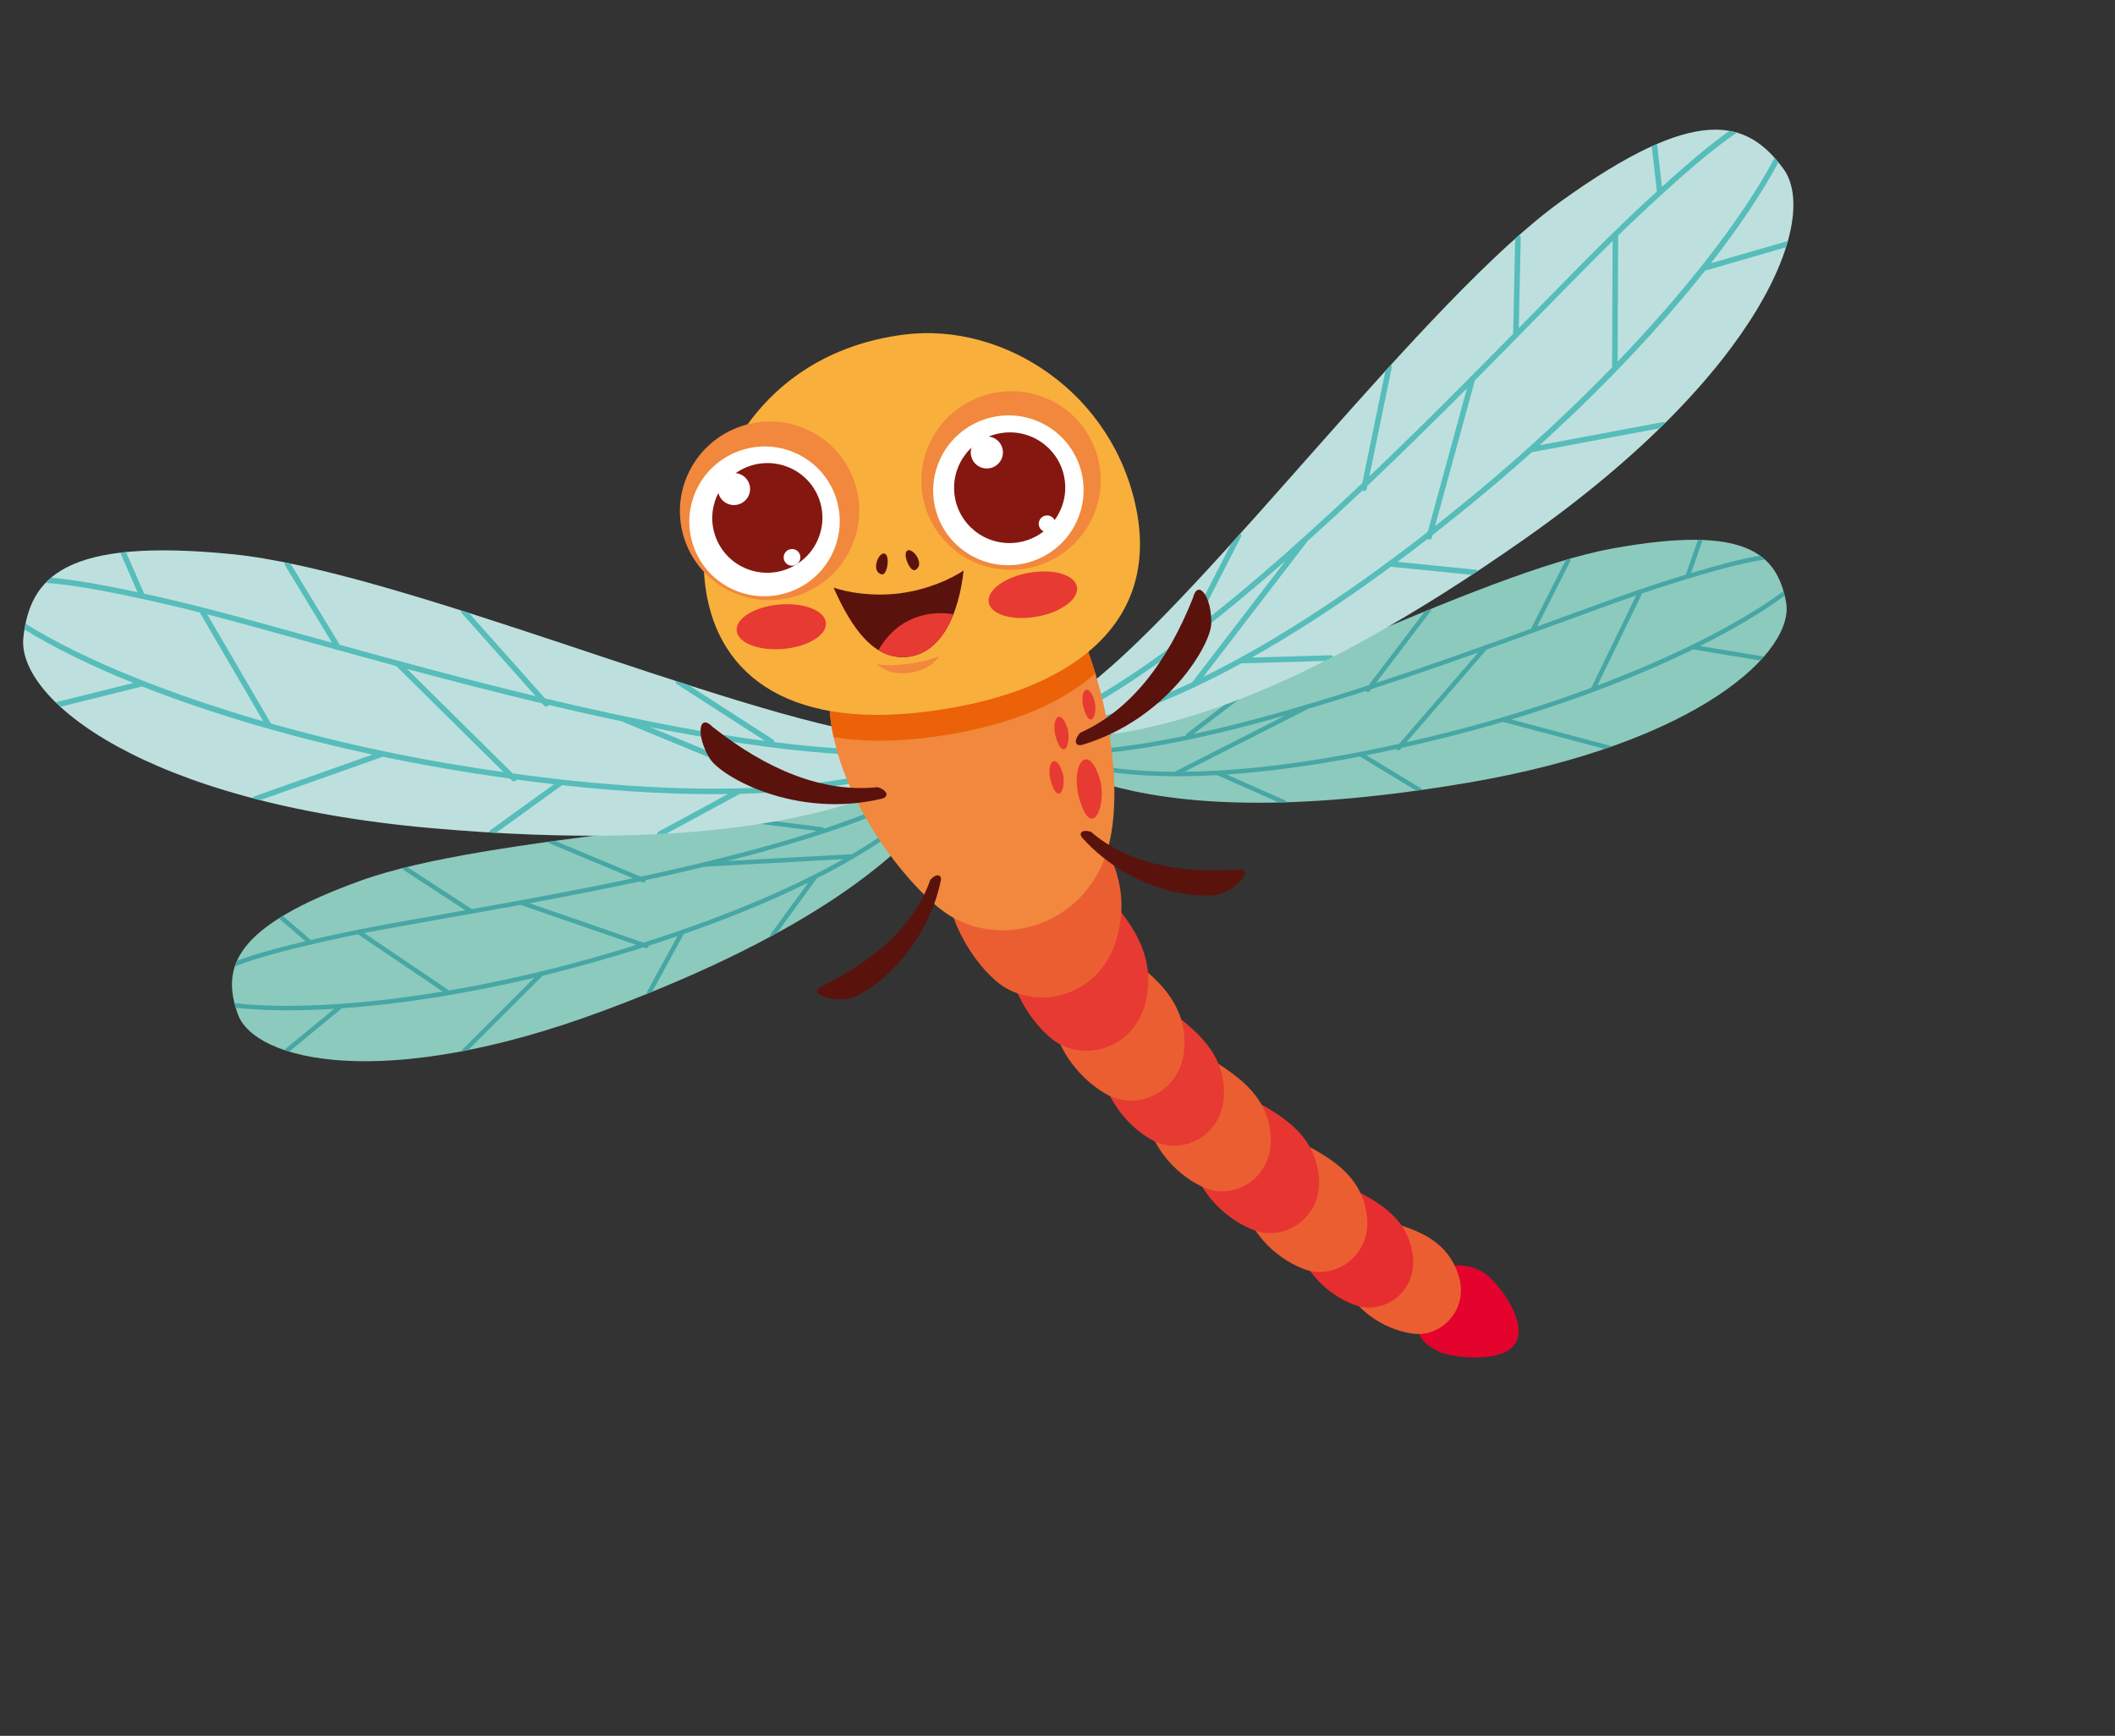
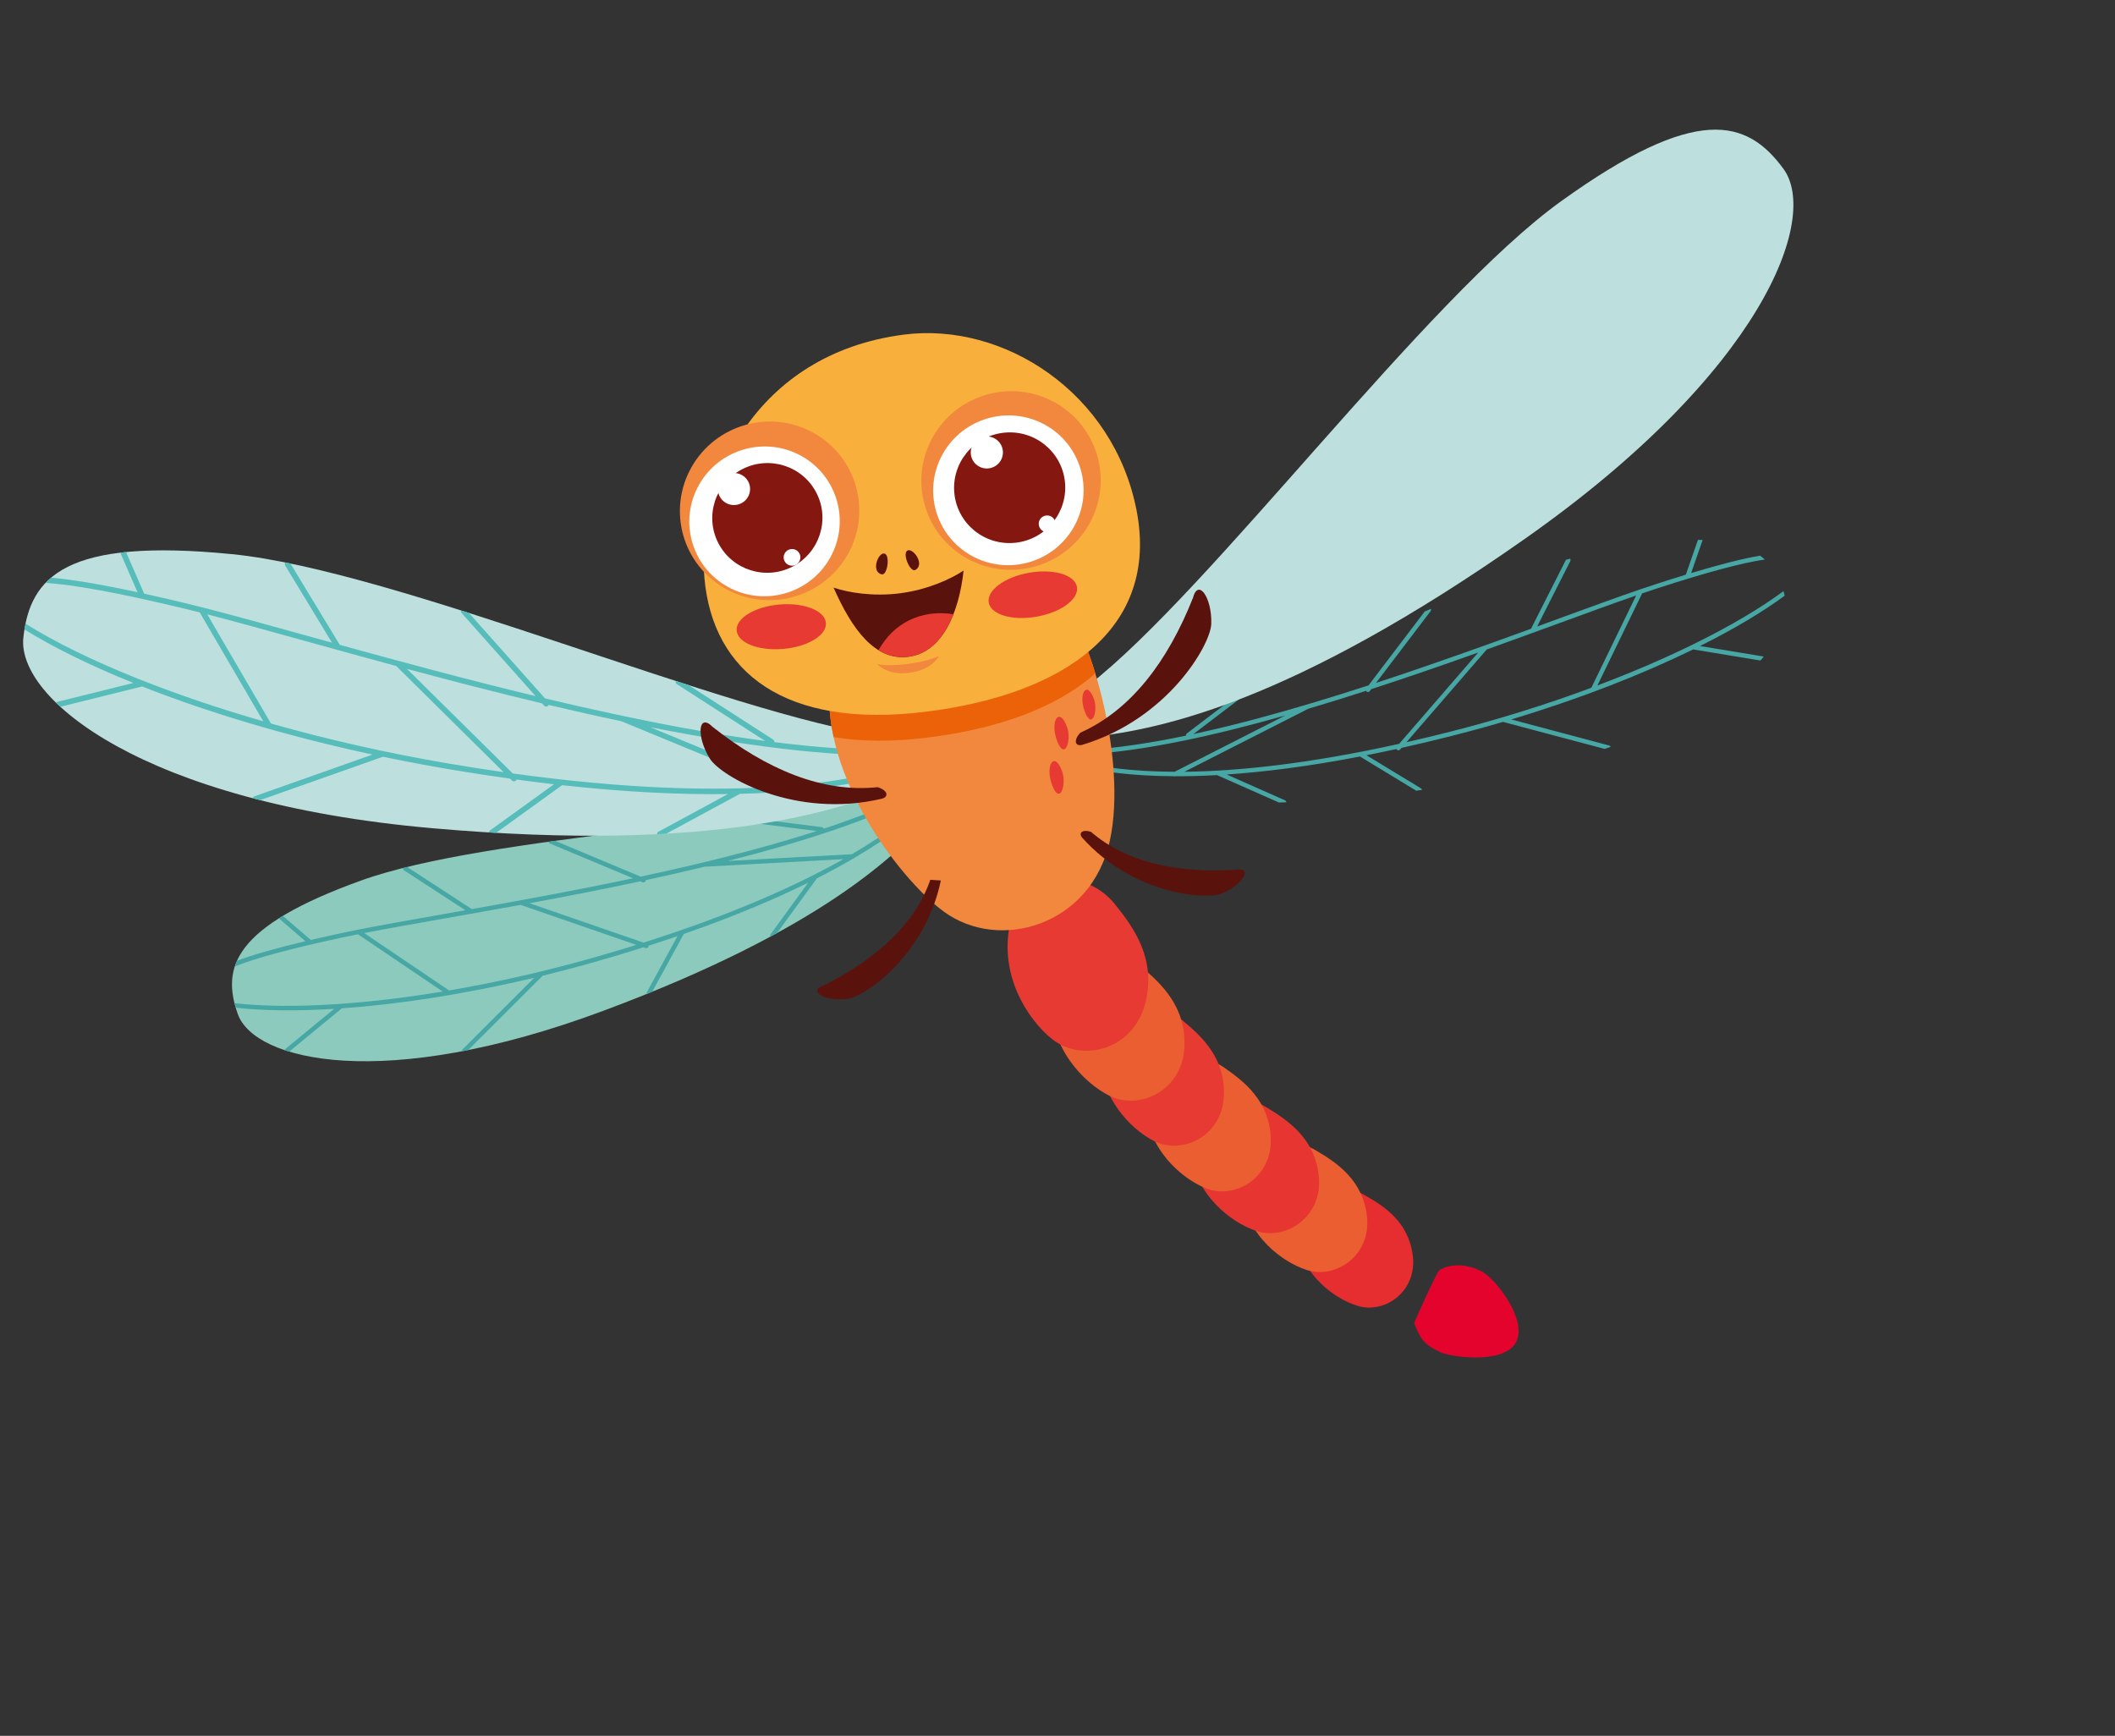
<svg xmlns="http://www.w3.org/2000/svg" width="251" height="206" viewBox="0 0 251 206" fill="none">
  <rect x="0" y="0" width="251" height="206" fill="#333333" stroke="none" />
  <g clip-path="url(#clip0_90_2048)">
-     <path d="M130.279 87.574C144.812 84.389 175.593 67.942 191.395 65.085C207.197 62.228 210.886 65.672 211.964 71.466C213.042 77.26 201.656 88.223 174.217 92.888C146.778 97.554 134.667 94.237 128.819 92.346C126.936 92.072 129.045 88.344 130.279 87.574Z" fill="#8CCABD" />
    <path d="M144.425 91.985L151.77 95.236C152.062 95.23 152.356 95.221 152.655 95.212C152.653 95.114 152.595 95.021 152.498 94.978L145.578 91.914C150.01 91.616 155.25 90.965 161.398 89.78L168.073 93.838C168.296 93.808 168.524 93.775 168.749 93.743C168.738 93.668 168.698 93.597 168.628 93.554L162.171 89.629C163.323 89.402 164.506 89.156 165.72 88.89C165.735 88.923 165.758 88.954 165.787 88.979C165.856 89.038 165.948 89.056 166.03 89.033C166.08 89.02 166.126 88.992 166.162 88.951L166.331 88.755C168.251 88.329 170.246 87.854 172.324 87.326C173.082 87.133 173.834 86.937 174.58 86.736C175.863 86.392 177.125 86.036 178.368 85.671L190.438 88.878C190.675 88.799 190.91 88.718 191.142 88.635C191.114 88.556 191.048 88.491 190.96 88.468L179.344 85.38C187.611 82.898 194.952 79.997 200.935 77.071L208.914 78.386C209.048 78.242 209.179 78.099 209.305 77.955C209.269 77.923 209.224 77.9 209.173 77.891L201.751 76.668C205.814 74.637 209.211 72.604 211.799 70.697C211.755 70.512 211.708 70.331 211.656 70.152C209.009 72.118 205.482 74.218 201.291 76.293C197.702 78.071 193.746 79.773 189.576 81.348L194.882 70.423C195.526 70.203 196.134 69.999 196.703 69.815C199.634 68.866 202.131 68.112 204.237 67.546C206.355 66.977 208.076 66.597 209.445 66.401C209.267 66.241 209.078 66.089 208.877 65.945C206.974 66.263 204.358 66.907 200.696 68.009L202.038 64.16C202.047 64.134 202.051 64.108 202.052 64.081C201.874 64.074 201.691 64.07 201.508 64.067L200.066 68.2C198.981 68.531 197.808 68.901 196.539 69.312C195.937 69.507 195.291 69.723 194.606 69.958C194.604 69.959 194.603 69.959 194.601 69.96C191.879 70.891 188.529 72.116 184.767 73.492C184.005 73.771 183.222 74.057 182.425 74.348L186.357 66.589C186.407 66.492 186.39 66.377 186.323 66.3C186.162 66.345 186.001 66.392 185.838 66.44L181.695 74.616C176.142 76.64 169.819 78.912 163.301 81.046L169.781 72.522C169.84 72.445 169.849 72.346 169.815 72.263C169.572 72.362 169.329 72.462 169.085 72.561L162.414 81.335C158.129 82.727 153.772 84.05 149.506 85.197C146.831 85.916 144.194 86.564 141.63 87.116L149.673 80.993C149.771 80.918 149.802 80.789 149.757 80.681C149.354 80.848 148.954 81.013 148.555 81.177L140.852 87.041C140.769 87.104 140.735 87.206 140.753 87.301C136.554 88.177 132.575 88.781 128.996 88.993C128.588 89.62 128.247 90.339 128.119 90.951C130.47 91.523 134.111 92.093 139.336 92.121C139.386 92.139 139.442 92.144 139.495 92.129C139.502 92.127 139.51 92.124 139.518 92.122C141.021 92.126 142.653 92.085 144.423 91.987L144.425 91.985ZM152.538 84.904L139.395 91.591C134.236 91.567 130.635 91.01 128.306 90.447C128.502 90.014 128.714 89.684 128.917 89.527C135.751 89.138 144.041 87.317 152.538 84.904ZM166.915 88.081L176.439 77.079C179.449 76 182.312 74.954 184.951 73.989C188.437 72.714 191.569 71.569 194.173 70.668L188.854 81.62C183.53 83.599 177.874 85.368 172.194 86.812C170.372 87.276 168.613 87.698 166.915 88.082L166.915 88.081ZM140.57 91.587L155.258 84.114C157.547 83.436 159.84 82.72 162.116 81.986C162.133 82.018 162.157 82.047 162.188 82.071C162.256 82.122 162.342 82.136 162.418 82.115C162.473 82.099 162.524 82.067 162.561 82.018L162.739 81.785C167.101 80.367 171.386 78.881 175.422 77.442L166.044 88.276C155.145 90.688 146.801 91.521 140.569 91.589L140.57 91.587Z" fill="#46A7A5" />
    <path d="M129.171 81.335C143.673 70.075 169.194 35.434 185.288 23.865C201.382 12.294 207.343 14.162 211.649 20.033C215.955 25.903 209.13 44.141 181.024 63.904C152.92 83.668 137.634 86.414 130.099 87.418C127.852 88.113 128.206 82.849 129.171 81.335Z" fill="#BDE0DE" />
-     <path d="M147.311 78.725L157.245 78.439C157.567 78.276 157.892 78.111 158.219 77.942C158.163 77.834 158.05 77.761 157.919 77.764L148.559 78.035C153.343 75.349 158.838 71.841 165.061 67.257L174.681 68.224C174.913 68.07 175.149 67.913 175.383 67.758C175.33 67.68 175.248 67.622 175.147 67.612L165.843 66.678C167.005 65.813 168.192 64.912 169.405 63.971C169.44 63.999 169.48 64.022 169.527 64.034C169.636 64.064 169.748 64.034 169.828 63.966C169.876 63.925 169.913 63.868 169.931 63.804L170.015 63.497C171.928 62.003 173.899 60.416 175.933 58.724C176.675 58.108 177.409 57.489 178.133 56.87C179.379 55.806 180.597 54.739 181.788 53.672L196.97 50.827C197.19 50.612 197.409 50.396 197.625 50.183C197.551 50.109 197.443 50.073 197.333 50.093L182.721 52.831C190.611 45.679 197.247 38.553 202.351 32.122L211.955 29.346C212.028 29.114 212.096 28.885 212.16 28.658C212.103 28.641 212.041 28.64 211.979 28.658L203.045 31.24C206.488 26.824 209.188 22.758 211.054 19.265C210.906 19.083 210.755 18.906 210.603 18.733C208.704 22.326 205.894 26.535 202.331 31.069C199.281 34.952 195.781 38.947 191.973 42.913L192.039 27.946C192.639 27.36 193.209 26.81 193.745 26.304C196.506 23.691 198.888 21.526 200.933 19.778C202.99 18.019 204.707 16.684 206.128 15.738C205.845 15.655 205.552 15.587 205.25 15.532C203.298 16.896 200.725 19.002 197.231 22.173L196.666 17.181C196.662 17.147 196.652 17.116 196.639 17.086C196.436 17.173 196.231 17.265 196.024 17.359L196.63 22.72C195.597 23.666 194.487 24.698 193.293 25.83C192.726 26.366 192.121 26.951 191.483 27.575C191.481 27.576 191.479 27.578 191.478 27.58C188.941 30.062 185.861 33.204 182.402 36.732C181.701 37.447 180.981 38.18 180.247 38.928L180.476 28.212C180.479 28.076 180.399 27.959 180.283 27.907C180.128 28.044 179.972 28.181 179.816 28.32L179.575 39.612C174.467 44.812 168.631 50.698 162.505 56.533L165.166 43.612C165.19 43.495 165.147 43.38 165.065 43.306C164.847 43.545 164.629 43.784 164.411 44.025L161.671 57.325C157.636 61.149 153.486 64.934 149.342 68.475C146.743 70.696 144.149 72.817 141.586 74.793L147.276 63.712C147.345 63.577 147.31 63.417 147.202 63.321C146.843 63.721 146.485 64.117 146.129 64.511L140.679 75.124C140.621 75.238 140.637 75.369 140.708 75.465C136.493 78.669 132.379 81.455 128.501 83.592C128.381 84.506 128.385 85.486 128.572 86.235C131.5 85.622 135.867 84.321 141.709 81.577C141.775 81.57 141.839 81.547 141.891 81.502C141.898 81.497 141.904 81.488 141.912 81.481C143.591 80.688 145.391 79.776 147.311 78.727L147.311 78.725ZM152.567 66.544L141.49 80.961C135.722 83.675 131.408 84.968 128.508 85.58C128.495 84.993 128.553 84.514 128.696 84.232C136.11 80.169 144.381 73.74 152.566 66.545L152.567 66.544ZM170.305 62.437L175.033 45.145C177.814 42.346 180.445 39.662 182.872 37.188C186.078 33.918 188.958 30.98 191.38 28.595L191.314 43.597C186.437 48.627 181.075 53.598 175.513 58.221C173.729 59.704 171.993 61.107 170.305 62.437ZM142.799 80.332L155.178 64.221C157.368 62.25 159.543 60.237 161.686 58.212C161.723 58.238 161.765 58.257 161.812 58.266C161.916 58.287 162.018 58.257 162.092 58.194C162.146 58.149 162.185 58.085 162.2 58.01L162.273 57.656C166.379 53.762 170.362 49.834 174.093 46.09L169.437 63.118C158.573 71.59 149.713 76.948 142.798 80.334L142.799 80.332Z" fill="#56BDBB" />
    <path d="M106.98 93.325C92.808 97.855 57.94 99.052 42.833 104.502C27.726 109.953 26.255 114.783 28.219 120.339C30.183 125.894 45.521 129.674 71.606 119.955C97.689 110.236 106.514 101.292 110.631 96.723C112.123 95.542 108.434 93.373 106.98 93.325Z" fill="#8CCABD" />
    <path d="M101.253 101.893C101.261 101.892 101.269 101.891 101.276 101.89C101.33 101.875 101.375 101.843 101.409 101.802C105.918 99.159 108.785 96.839 110.534 95.166C110.118 94.699 109.463 94.25 108.796 93.911C105.592 95.522 101.845 96.994 97.773 98.342C97.741 98.25 97.66 98.179 97.557 98.166L87.956 96.952C87.529 97.01 87.101 97.067 86.669 97.124C86.684 97.24 86.775 97.336 86.897 97.352L96.92 98.62C94.426 99.427 91.819 100.188 89.143 100.907C84.877 102.053 80.444 103.092 76.039 104.037L65.877 99.787C65.616 99.822 65.356 99.858 65.097 99.894C65.11 99.984 65.166 100.064 65.256 100.102L75.128 104.23C68.419 105.651 61.809 106.855 55.992 107.887L48.317 102.888C48.151 102.929 47.988 102.969 47.827 103.01C47.808 103.112 47.851 103.218 47.943 103.279L55.226 108.024C54.39 108.172 53.569 108.316 52.77 108.457C48.827 109.153 45.315 109.772 42.492 110.331C42.49 110.332 42.489 110.332 42.487 110.333C41.778 110.474 41.109 110.61 40.49 110.743C39.187 111.024 37.987 111.292 36.882 111.549L33.568 108.695C33.41 108.79 33.255 108.885 33.104 108.981C33.119 109.003 33.134 109.024 33.156 109.042L36.243 111.7C32.522 112.583 29.935 113.337 28.129 114.015C28.028 114.241 27.939 114.468 27.866 114.695C29.149 114.18 30.829 113.645 32.947 113.076C35.053 112.51 37.59 111.91 40.603 111.263C41.187 111.137 41.815 111.009 42.482 110.876L52.539 117.672C48.142 118.4 43.865 118.909 39.87 119.17C35.205 119.476 31.102 119.427 27.826 119.051C27.872 119.231 27.922 119.413 27.975 119.594C31.169 119.946 35.126 120.003 39.659 119.724L33.846 124.504C33.806 124.538 33.779 124.579 33.764 124.625C33.945 124.686 34.129 124.745 34.319 124.803L40.568 119.664C47.209 119.196 55.014 118.026 63.412 116.03L54.9 124.527C54.836 124.591 54.811 124.68 54.827 124.763C55.069 124.717 55.313 124.669 55.558 124.621L64.401 115.792C65.661 115.485 66.932 115.159 68.215 114.815C68.96 114.614 69.71 114.408 70.462 114.195C72.525 113.611 74.49 113.02 76.364 112.427L76.608 112.511C76.66 112.53 76.714 112.53 76.765 112.517C76.847 112.494 76.918 112.434 76.948 112.347C76.961 112.31 76.965 112.273 76.961 112.237C78.145 111.858 79.292 111.477 80.402 111.097L76.777 117.732C76.737 117.804 76.739 117.886 76.766 117.956C76.978 117.871 77.191 117.785 77.4 117.7L81.149 110.84C87.063 108.783 91.925 106.719 95.91 104.756L91.451 110.877C91.389 110.962 91.386 111.071 91.433 111.158C91.696 111.016 91.954 110.876 92.211 110.736L96.943 104.239C98.524 103.436 99.957 102.653 101.256 101.895L101.253 101.893ZM109.136 94.333C109.391 94.367 109.739 94.546 110.125 94.823C108.39 96.479 105.552 98.766 101.098 101.374L86.378 102.176C94.939 100.004 103.025 97.423 109.135 94.334L109.136 94.333ZM70.316 113.682C64.677 115.28 58.897 116.586 53.298 117.542L43.217 110.729C45.923 110.203 49.207 109.624 52.862 108.98C55.628 108.492 58.63 107.963 61.776 107.386L75.52 112.135C73.857 112.654 72.125 113.17 70.316 113.683L70.316 113.682ZM76.372 111.866L62.838 107.192C67.051 106.413 71.503 105.551 75.988 104.591L76.258 104.704C76.314 104.728 76.376 104.73 76.43 104.716C76.507 104.696 76.574 104.642 76.607 104.563C76.622 104.527 76.628 104.49 76.627 104.454C78.964 103.949 81.307 103.418 83.627 102.857L100.079 101.961C94.651 105.028 87.012 108.49 76.371 111.867L76.372 111.866Z" fill="#46A7A5" />
    <path d="M104.82 87.37C86.636 84.894 47.223 67.706 27.506 65.762C7.788 63.816 3.564 68.422 2.772 75.662C1.98 82.902 17.009 95.266 51.219 98.281C85.43 101.296 100.034 96.008 107.059 93.099C109.351 92.574 106.411 88.195 104.82 87.369L104.82 87.37Z" fill="#BDE0DE" />
    <path d="M93.863 93.884C93.872 93.887 93.881 93.891 93.891 93.892C93.958 93.905 94.026 93.893 94.086 93.866C100.515 93.312 104.945 92.249 107.787 91.311C107.575 90.569 107.087 89.719 106.527 88.988C102.101 89.084 97.146 88.734 91.896 88.074C91.909 87.955 91.857 87.833 91.75 87.763L81.725 81.309C81.219 81.146 80.711 80.983 80.2 80.818C80.154 80.956 80.205 81.111 80.332 81.194L90.798 87.933C87.593 87.507 84.286 86.972 80.926 86.352C75.569 85.365 70.083 84.169 64.678 82.882L55.655 72.743C55.346 72.644 55.038 72.547 54.73 72.448C54.696 72.555 54.716 72.675 54.796 72.765L63.56 82.613C55.34 80.634 47.346 78.466 40.323 76.526L34.467 66.873C34.262 66.831 34.06 66.79 33.857 66.749C33.782 66.853 33.772 66.994 33.843 67.11L39.399 76.271C38.39 75.991 37.4 75.717 36.437 75.45C31.679 74.131 27.442 72.955 24.004 72.079C24.001 72.079 24 72.078 23.998 72.078C23.134 71.857 22.317 71.655 21.558 71.475C19.957 71.095 18.481 70.757 17.113 70.457L14.957 65.512C14.731 65.535 14.507 65.558 14.289 65.584C14.292 65.616 14.3 65.648 14.312 65.679L16.32 70.284C11.711 69.293 8.432 68.76 6.059 68.558C5.824 68.756 5.606 68.963 5.402 69.175C7.105 69.283 9.259 69.578 11.92 70.068C14.564 70.555 17.708 71.235 21.404 72.113C22.12 72.283 22.889 72.473 23.702 72.679L31.243 85.602C25.964 84.077 20.936 82.374 16.355 80.543C11.002 78.406 6.466 76.172 3.026 74.014C2.979 74.239 2.938 74.468 2.901 74.7C6.263 76.789 10.633 78.954 15.822 81.05L6.797 83.294C6.736 83.309 6.682 83.343 6.64 83.385C6.809 83.549 6.981 83.713 7.162 83.878L16.863 81.466C24.497 84.473 33.804 87.314 44.211 89.548L30.195 94.505C30.089 94.543 30.013 94.628 29.987 94.729C30.28 94.805 30.577 94.882 30.876 94.958L45.44 89.808C47.004 90.134 48.592 90.447 50.203 90.743C51.138 90.916 52.084 91.084 53.034 91.245C55.641 91.689 58.141 92.074 60.543 92.408L60.77 92.632C60.818 92.68 60.878 92.71 60.94 92.721C61.043 92.74 61.155 92.71 61.234 92.63C61.268 92.596 61.292 92.555 61.308 92.514C62.828 92.721 64.306 92.906 65.745 93.071L58.159 98.546C58.076 98.606 58.034 98.696 58.027 98.791C58.308 98.808 58.591 98.826 58.868 98.842L66.712 93.183C74.39 94.03 80.901 94.311 86.386 94.237L78.148 98.697C78.033 98.759 77.972 98.879 77.977 99.001C78.345 98.983 78.709 98.963 79.069 98.942L87.811 94.209C89.998 94.154 92.011 94.04 93.862 93.886L93.863 93.884ZM106.677 89.64C106.942 89.812 107.233 90.197 107.514 90.713C104.699 91.637 100.317 92.681 93.968 93.224L77.17 86.299C87.853 88.424 98.228 89.841 106.677 89.641L106.677 89.64ZM53.147 90.599C46.02 89.386 38.894 87.771 32.156 85.863L24.597 72.91C27.886 73.76 31.848 74.859 36.258 76.083C39.595 77.008 43.216 78.012 47.023 79.04L59.762 91.637C57.635 91.332 55.432 90.988 53.146 90.599L53.147 90.599ZM60.853 91.791L48.308 79.387C53.41 80.757 58.822 82.16 64.323 83.472L64.564 83.742C64.614 83.798 64.68 83.834 64.749 83.847C64.845 83.865 64.949 83.84 65.028 83.769C65.064 83.737 65.091 83.699 65.109 83.658C67.978 84.336 70.867 84.989 73.748 85.596L92.52 93.335C84.842 93.873 74.493 93.677 60.852 91.79L60.853 91.791Z" fill="#56BDBB" />
    <path d="M167.824 157.004C168.559 158.911 168.972 159.535 170.917 160.468C172.123 161.047 178.669 161.997 179.973 159.17C181.211 156.488 177.473 151.753 175.868 150.898C173.341 149.551 171.221 150.417 170.823 150.742C170.425 151.067 167.823 157.005 167.823 157.005L167.824 157.004Z" fill="#E4032D" />
-     <path d="M166.095 145.361C168.654 146.213 171.807 147.455 173.07 151.256C174.404 155.271 171.193 158.63 167.873 158.291C165.134 158.012 160.777 156.075 159.179 151.617C157.581 147.159 162.051 144.015 166.095 145.362L166.095 145.361Z" fill="#EB5E32" />
    <path d="M161.876 141.791C164.251 143.128 167.141 144.965 167.661 148.983C168.21 153.229 164.375 155.953 161.144 154.981C158.479 154.179 154.529 151.42 153.803 146.684C153.077 141.948 158.121 139.678 161.876 141.791Z" fill="#E62D30" />
    <path d="M156.145 136.513C158.677 138.003 161.755 140.044 162.23 144.388C162.733 148.977 158.543 151.833 155.081 150.718C152.225 149.798 148.025 146.743 147.341 141.621C146.657 136.5 152.143 134.157 156.146 136.512L156.145 136.513Z" fill="#EB5E32" />
    <path d="M150.383 131.463C152.967 133.038 156.102 135.19 156.522 139.67C156.966 144.404 152.605 147.277 149.059 146.074C146.134 145.081 141.858 141.867 141.237 136.583C140.616 131.298 146.301 128.974 150.385 131.464L150.383 131.463Z" fill="#E73631" />
    <path d="M145.231 126.662C147.688 128.366 150.656 130.671 150.81 135.116C150.971 139.815 146.501 142.399 143.072 141.007C140.243 139.858 136.212 136.438 135.907 131.186C135.602 125.934 141.348 123.968 145.231 126.662Z" fill="#EB5E32" />
    <path d="M140.368 121.128C142.693 123.061 145.48 125.645 145.24 130.14C144.986 134.89 140.254 137.102 136.923 135.398C134.175 133.991 130.416 130.19 130.574 124.869C130.732 119.549 136.694 118.071 140.368 121.128Z" fill="#E73A32" />
    <path d="M135.305 114.621C137.812 116.706 140.816 119.491 140.557 124.338C140.284 129.459 135.181 131.845 131.59 130.007C128.626 128.49 124.574 124.392 124.744 118.654C124.914 112.917 131.343 111.325 135.305 114.62L135.305 114.621Z" fill="#EB5E32" />
    <path d="M132.336 107.329C134.607 110.159 137.264 113.864 135.905 119.103C134.467 124.637 128.37 126.119 124.861 123.319C121.966 121.008 118.456 115.638 119.918 109.407C121.38 103.177 128.748 102.856 132.337 107.329L132.336 107.329Z" fill="#E73A32" />
-     <path d="M128.605 96.477C131.324 100.21 134.483 105.08 132.441 111.663C130.285 118.618 122.443 120.141 118.147 116.372C114.603 113.263 110.46 106.224 112.69 98.387C114.921 90.549 124.308 90.575 128.605 96.477Z" fill="#EB5E32" />
    <path d="M125.117 69.706C129.448 74.668 133.792 90.133 131.721 99.727C129.532 109.866 118.588 113.005 112.014 108.192C106.591 104.221 96.529 90.93 98.71 79.529C100.892 68.128 118.274 61.865 125.117 69.706Z" fill="#F1883D" />
    <path d="M109.987 87.544C105.79 88.057 102.106 88.012 98.925 87.476C98.352 84.818 98.212 82.124 98.709 79.53C100.891 68.129 118.273 61.866 125.117 69.708C126.882 71.73 128.651 75.5 129.984 79.906C125.44 83.982 118.396 86.517 109.986 87.544L109.987 87.544Z" fill="#EB6209" />
-     <path d="M130.519 92.439C131.385 95.266 129.739 99.675 128.26 95.328C126.781 90.98 129.072 87.713 130.519 92.439Z" fill="#E73A32" />
    <path d="M126.643 86.31C127.187 87.85 126.38 90.32 125.463 87.955C124.547 85.59 125.735 83.736 126.643 86.31Z" fill="#E73A32" />
    <path d="M126.058 91.569C126.601 93.109 125.795 95.579 124.878 93.214C123.961 90.849 125.149 88.994 126.058 91.569Z" fill="#E73A32" />
    <path d="M129.835 82.989C130.331 84.396 129.594 86.654 128.756 84.493C127.917 82.332 129.004 80.636 129.835 82.989Z" fill="#E73A32" />
    <path d="M107.277 39.709C119.123 38.19 132.177 46.592 134.887 60.591C137.597 74.591 126.326 82.454 109.761 84.479C93.197 86.504 84.6 79.844 83.599 68.611C82.599 57.377 89.543 41.983 107.278 39.71L107.277 39.709Z" fill="#F9AF3C" />
    <path d="M129.51 61.721C132.132 56.474 129.993 50.117 124.732 47.524C119.471 44.93 113.08 47.081 110.458 52.328C107.836 57.575 109.976 63.931 115.237 66.525C120.498 69.118 126.888 66.968 129.51 61.721Z" fill="#F1883D" />
    <path d="M127.807 69.65C127.554 68.212 125.006 67.462 122.115 67.974C119.224 68.487 117.086 70.069 117.338 71.507C117.591 72.945 120.139 73.695 123.03 73.183C125.921 72.67 128.06 71.088 127.807 69.65Z" fill="#E73A32" />
    <path d="M98.015 73.923C97.894 72.468 95.424 71.491 92.5 71.742C89.575 71.993 87.302 73.376 87.424 74.832C87.545 76.287 90.014 77.263 92.939 77.013C95.863 76.762 98.136 75.378 98.015 73.923Z" fill="#E73A32" />
    <path d="M127.659 62.126C129.858 57.725 128.064 52.395 123.652 50.22C119.24 48.045 113.882 49.849 111.683 54.249C109.484 58.649 111.278 63.979 115.69 66.154C120.102 68.329 125.461 66.526 127.659 62.126Z" fill="white" />
    <path d="M126.38 57.159C125.991 53.554 122.74 50.955 119.118 51.354C115.497 51.753 112.876 54.999 113.265 58.604C113.654 62.209 116.905 64.807 120.527 64.409C124.148 64.01 126.769 60.764 126.38 57.159Z" fill="#841811" />
    <path d="M115.264 54.164C115.52 55.181 116.556 55.797 117.579 55.538C118.601 55.28 119.223 54.246 118.966 53.229C118.71 52.212 117.674 51.596 116.652 51.855C115.629 52.113 115.007 53.147 115.264 54.164Z" fill="white" />
    <path d="M123.302 62.402C123.435 62.931 123.974 63.251 124.506 63.117C125.038 62.982 125.36 62.445 125.227 61.916C125.094 61.386 124.555 61.067 124.023 61.201C123.491 61.335 123.169 61.873 123.302 62.402Z" fill="white" />
    <path d="M100.858 65.321C103.48 60.074 101.341 53.718 96.08 51.124C90.819 48.53 84.428 50.681 81.806 55.928C79.185 61.175 81.324 67.531 86.585 70.125C91.846 72.719 98.236 70.568 100.858 65.321Z" fill="#F1883D" />
    <path d="M98.719 65.813C100.918 61.413 99.124 56.082 94.712 53.907C90.3 51.732 84.942 53.536 82.743 57.936C80.544 62.336 82.338 67.666 86.75 69.841C91.162 72.016 96.521 70.213 98.719 65.813Z" fill="white" />
    <path d="M94.061 67.241C97.27 65.584 98.531 61.654 96.876 58.464C95.222 55.274 91.28 54.031 88.071 55.689C84.862 57.346 83.601 61.276 85.255 64.466C86.909 67.656 90.852 68.898 94.061 67.241Z" fill="#841811" />
    <path d="M89.016 58.011C89.026 59.061 88.181 59.922 87.127 59.937C86.073 59.951 85.21 59.112 85.199 58.062C85.188 57.013 86.034 56.151 87.088 56.137C88.142 56.123 89.005 56.962 89.016 58.011Z" fill="white" />
    <path d="M94.987 66.132C94.993 66.678 94.552 67.126 94.004 67.134C93.456 67.141 93.007 66.704 93.001 66.158C92.995 65.613 93.435 65.164 93.984 65.156C94.532 65.149 94.981 65.586 94.987 66.132Z" fill="white" />
    <path d="M107.804 78.782C109.371 78.576 110.575 78.239 111.445 77.86C110.895 78.761 109.766 79.603 107.941 79.843C106.101 80.084 104.938 79.575 104.071 78.819C105.002 78.972 106.192 78.994 107.803 78.782L107.804 78.782Z" fill="#F1883D" />
    <path d="M106.856 70.402C110.139 69.972 112.892 68.689 114.356 67.709C113.81 72.707 111.843 77.411 107.83 77.937C103.817 78.464 101.101 74.652 98.923 69.735C100.587 70.305 103.575 70.834 106.857 70.403L106.856 70.402Z" fill="#5A120D" />
    <path d="M107.873 73.625C109.511 72.816 111.277 72.601 113.152 72.894C112.093 75.593 110.373 77.604 107.83 77.938C106.505 78.112 105.323 77.811 104.253 77.156C105.15 75.586 106.341 74.382 107.873 73.626L107.873 73.625Z" fill="#E73A32" />
    <path d="M107.695 65.333C108.366 64.986 109.824 67.014 108.619 67.644C108.012 67.96 107.042 65.672 107.695 65.333Z" fill="#5A120D" />
    <path d="M104.954 65.693C104.217 65.529 103.322 67.868 104.648 68.165C105.315 68.315 105.671 65.852 104.954 65.693Z" fill="#5A120D" />
    <path d="M104.154 93.418C97.652 94.11 90.997 91.34 84.579 86.269C82.863 84.532 82.591 87.388 84.252 90.044C85.556 92.128 94.329 97.233 104.679 94.781C105.517 94.542 105.341 93.786 104.154 93.418Z" fill="#5A120D" />
-     <path d="M110.405 104.409C108.588 109.667 104.024 113.806 97.757 116.941C95.785 117.643 97.907 118.872 100.573 118.542C102.665 118.281 109.81 113.344 111.655 104.491C111.772 103.76 111.121 103.625 110.406 104.408L110.405 104.409Z" fill="#5A120D" />
+     <path d="M110.405 104.409C108.588 109.667 104.024 113.806 97.757 116.941C95.785 117.643 97.907 118.872 100.573 118.542C102.665 118.281 109.81 113.344 111.655 104.491L110.405 104.409Z" fill="#5A120D" />
    <path d="M128.208 86.953C134.182 84.292 138.557 78.557 141.577 70.951C142.193 68.587 143.857 70.922 143.747 74.054C143.661 76.512 138.619 85.328 128.435 88.396C127.589 88.609 127.364 87.866 128.207 86.954L128.208 86.953Z" fill="#5A120D" />
    <path d="M129.47 98.715C133.673 102.355 139.693 103.65 146.685 103.222C148.743 102.84 147.521 104.969 145.048 106.019C143.107 106.843 134.452 106.151 128.43 99.413C127.962 98.839 128.46 98.396 129.47 98.715Z" fill="#5A120D" />
  </g>
  <defs>
    <clipPath id="clip0_90_2048">
      <rect width="216.475" height="142.902" fill="white" transform="translate(0.242 69.759) rotate(-18.602)" />
    </clipPath>
  </defs>
</svg>